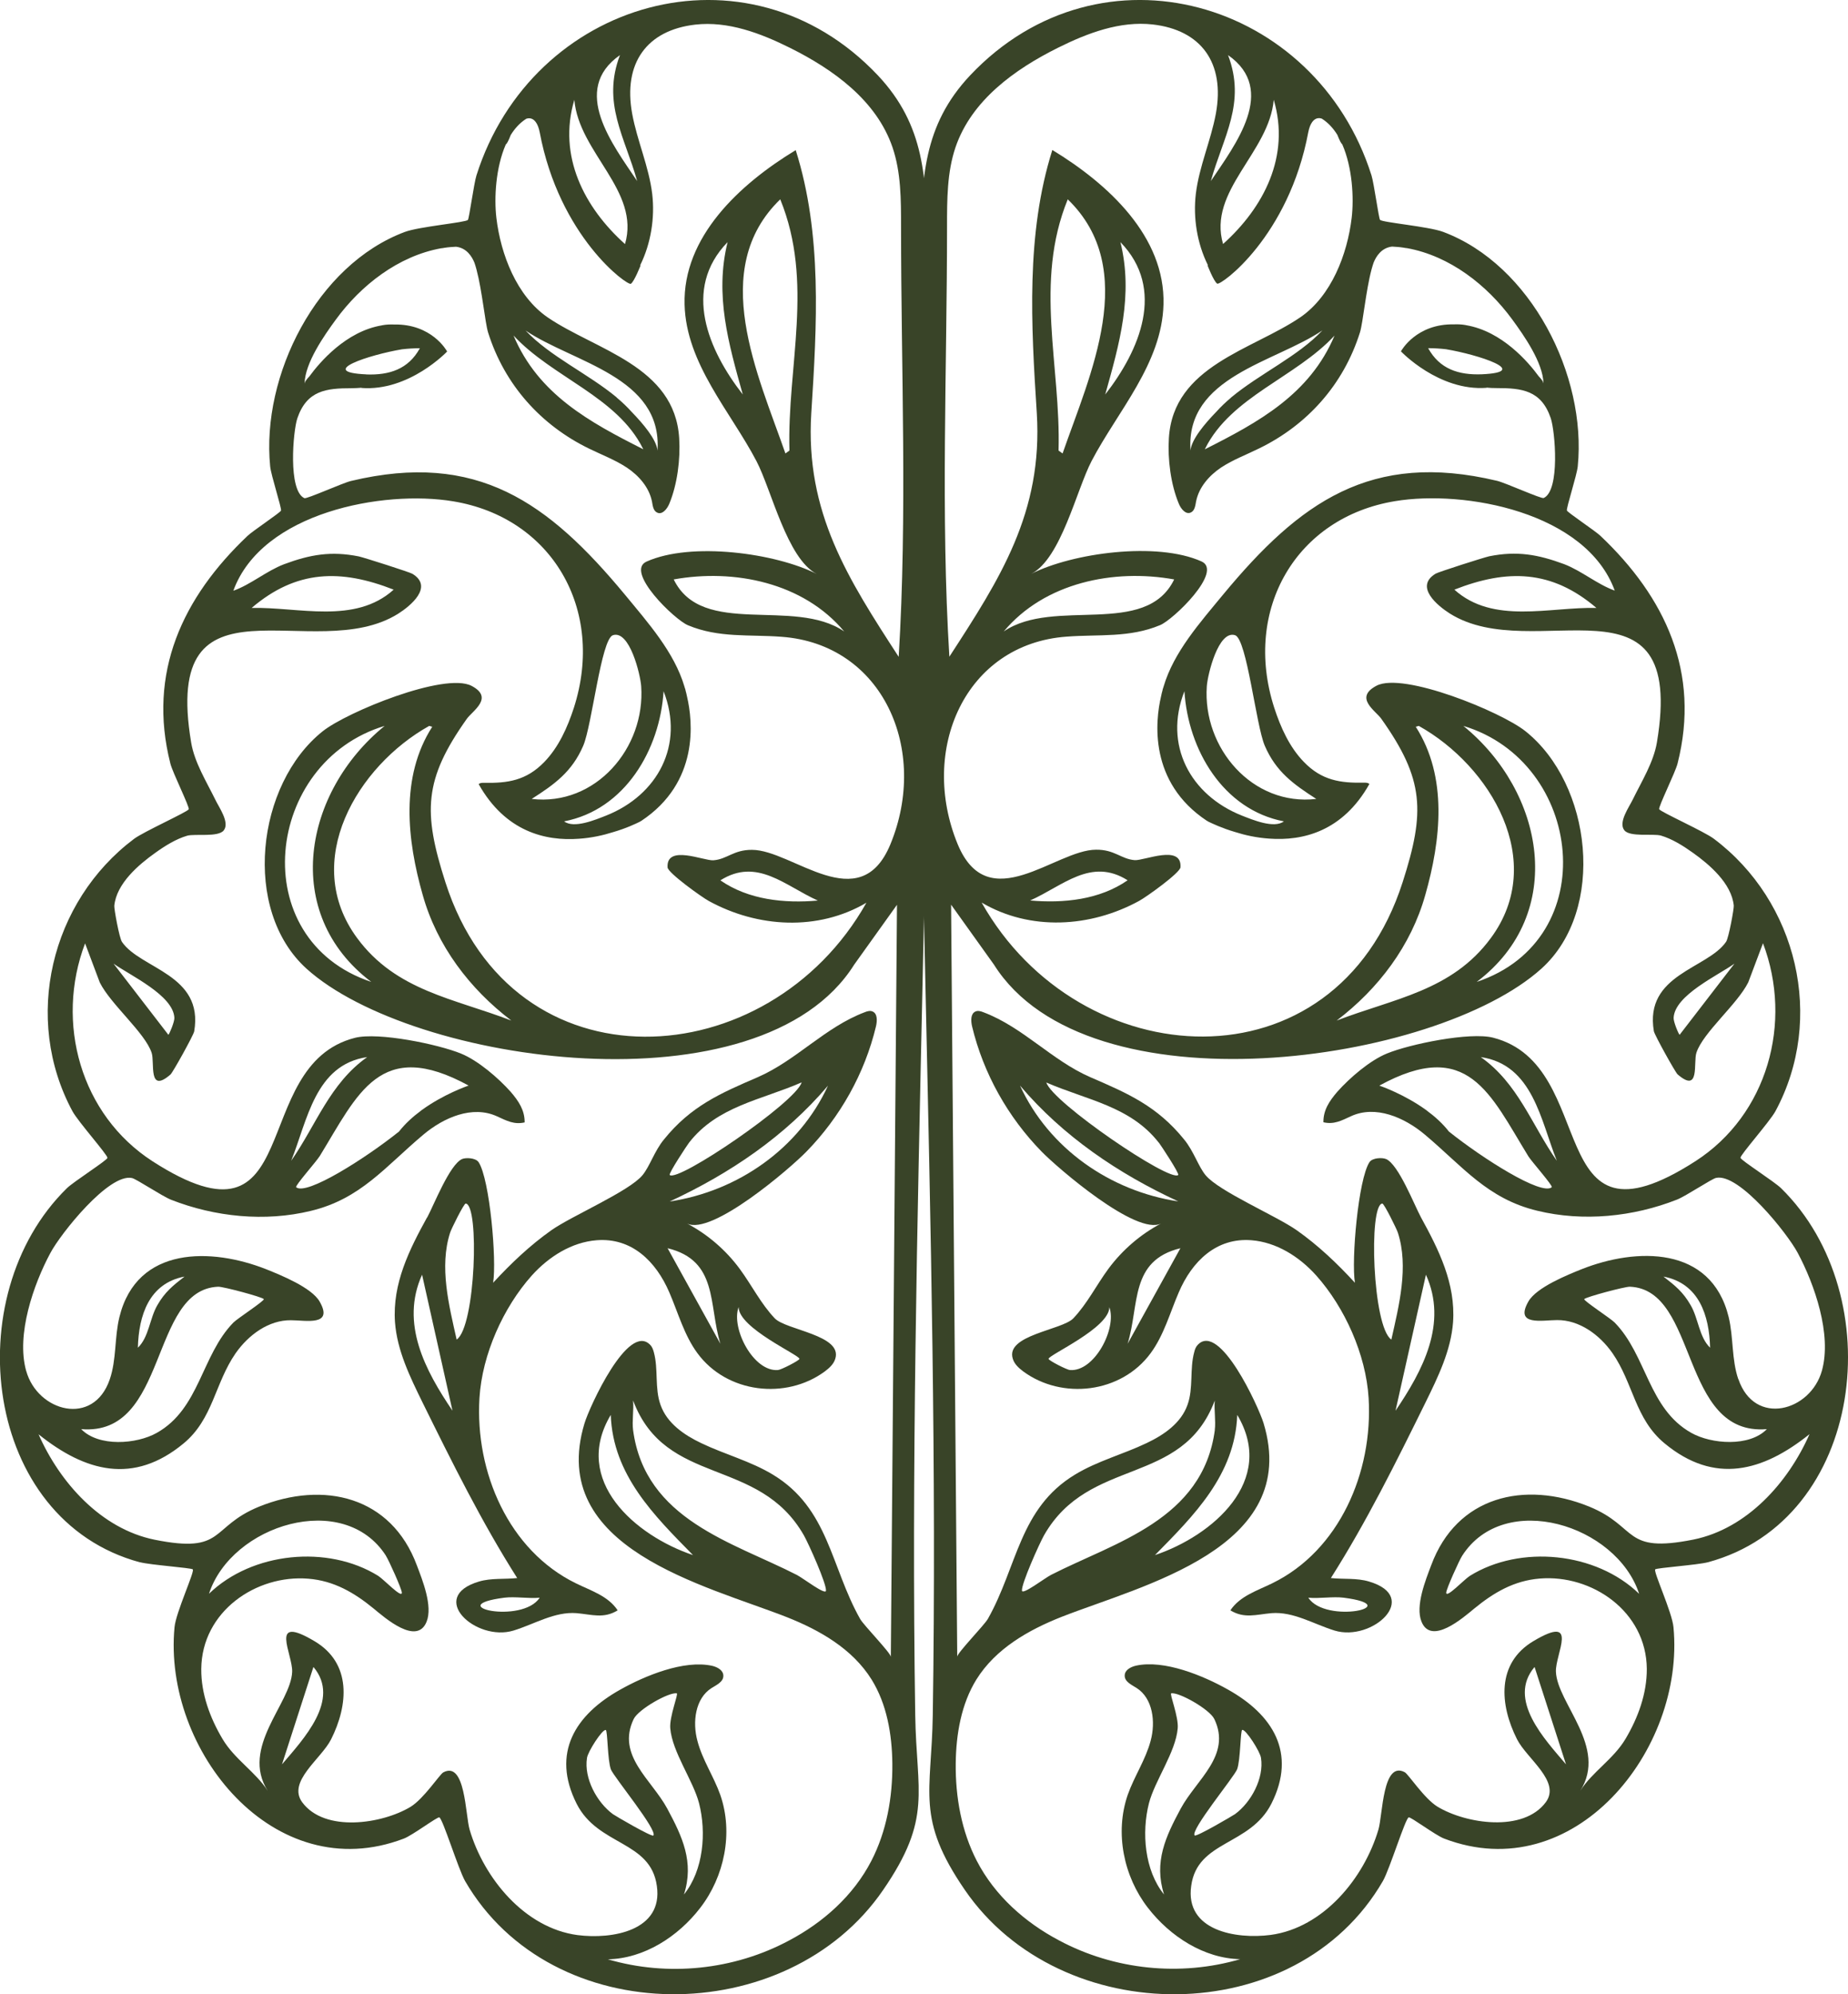
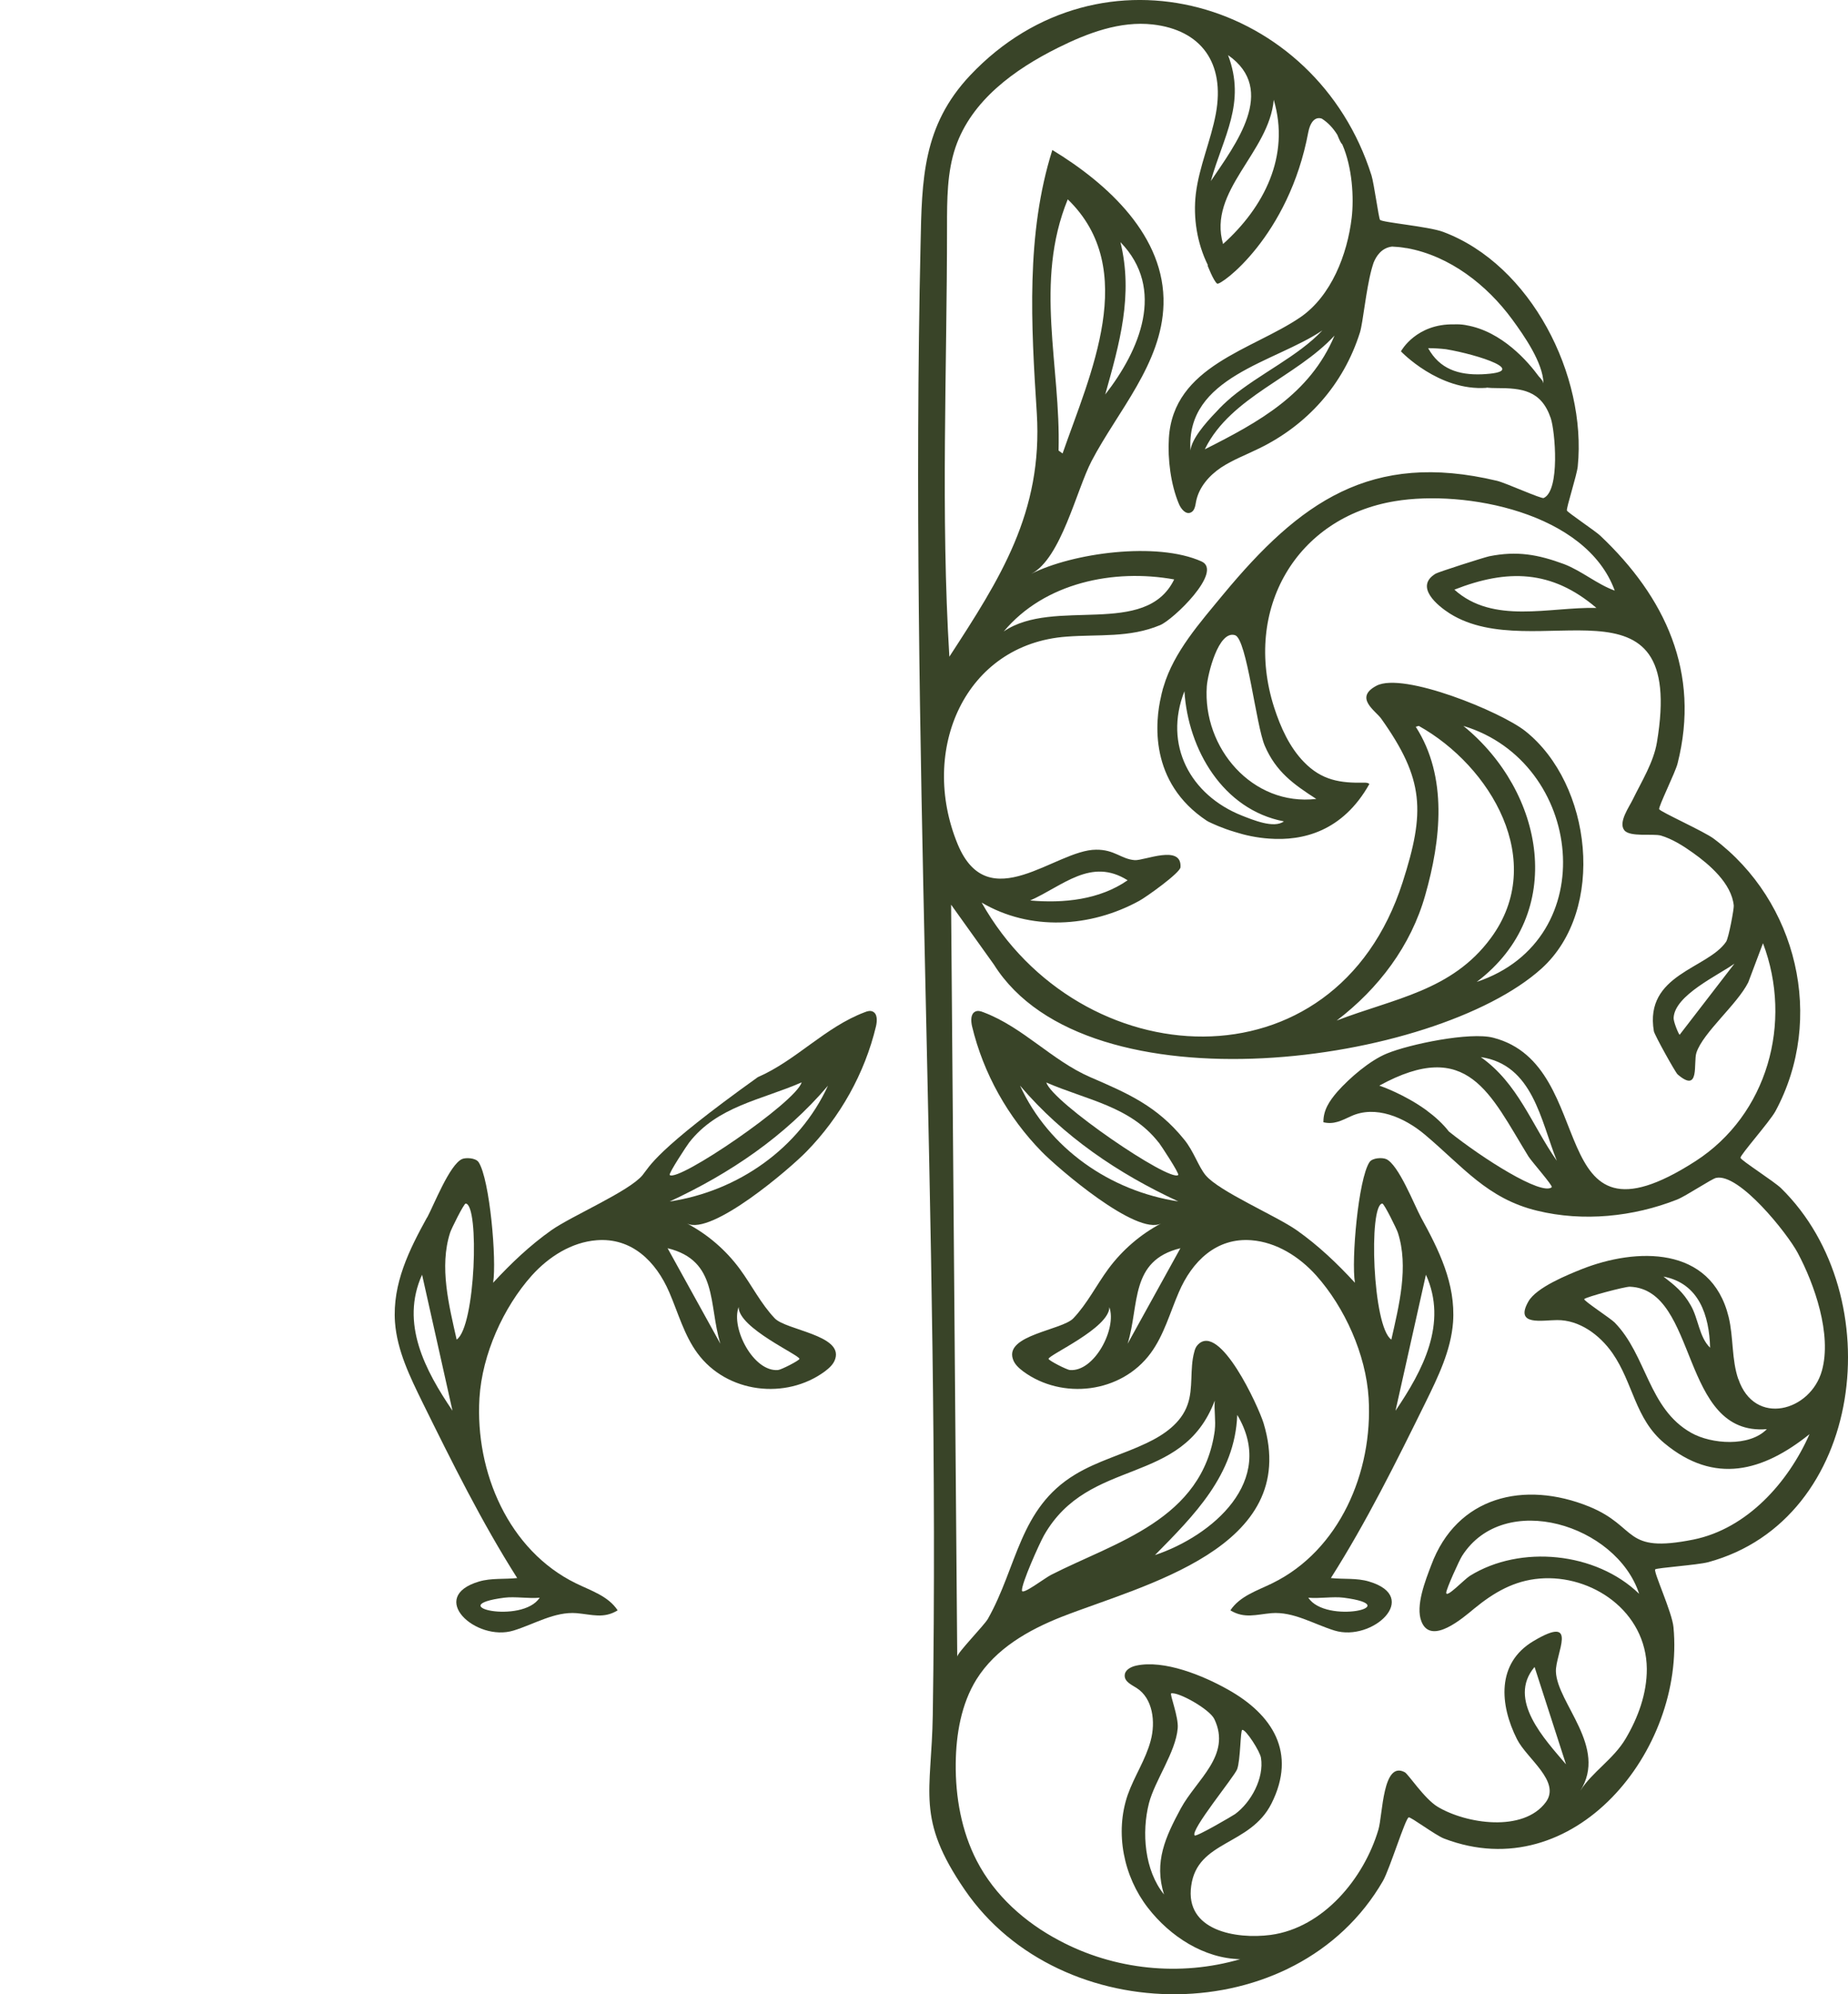
<svg xmlns="http://www.w3.org/2000/svg" width="76" height="82" viewBox="0 0 76 82" fill="none">
  <g clip-path="url(#clip0_2_170)">
    <path d="M73.249 48.858C72.973 48.585 71.591 47.707 71.577 47.606C71.577 47.476 72.765 46.139 73.013 45.696C75.073 41.883 73.914 37.062 70.483 34.488C70.085 34.187 68.297 33.388 68.235 33.273C68.192 33.181 68.903 31.755 68.991 31.392C69.94 27.65 68.482 24.553 65.816 22.03C65.617 21.838 64.468 21.072 64.44 20.992C64.406 20.9 64.852 19.534 64.886 19.176C65.259 15.443 62.968 10.885 59.346 9.533C58.749 9.311 56.837 9.146 56.754 9.039C56.7 8.968 56.507 7.545 56.404 7.214C54.128 0.006 45.274 -2.591 39.899 3.097C37.946 5.17 37.912 7.359 37.858 10.077C37.403 30.182 38.668 50.39 38.361 70.509C38.313 73.721 37.648 74.75 39.68 77.711C43.619 83.461 53.303 83.52 56.876 77.338C57.158 76.839 57.797 74.762 57.934 74.727C58.016 74.697 59.034 75.463 59.392 75.599C64.724 77.637 69.303 71.967 68.823 66.909C68.769 66.294 67.979 64.599 68.073 64.528C68.161 64.463 69.798 64.351 70.244 64.235C76.685 62.496 77.771 53.291 73.249 48.858ZM50.299 10.033C49.66 7.844 52.195 6.277 52.383 4.103C53.07 6.413 51.976 8.53 50.299 10.033ZM49.796 7.445C50.305 5.62 51.254 4.242 50.504 2.266C52.553 3.697 50.794 5.957 49.796 7.445ZM71.489 56.711C71.208 55.894 71.296 54.995 71.091 54.149C70.369 51.203 67.282 51.304 65.057 52.182C64.466 52.419 63.187 52.933 62.857 53.513C62.271 54.536 63.434 54.279 64.039 54.279C64.946 54.273 65.779 54.874 66.313 55.637C67.171 56.873 67.24 58.34 68.451 59.343C70.511 61.053 72.498 60.508 74.417 58.97C73.544 60.952 71.853 62.854 69.647 63.303C66.72 63.889 67.393 62.78 65.352 61.946C62.686 60.866 59.909 61.523 58.858 64.362C58.63 64.963 58.198 66.037 58.46 66.678C58.858 67.672 60.185 66.507 60.626 66.143C61.436 65.478 62.268 64.993 63.32 64.907C65.463 64.729 67.706 66.252 67.726 68.619C67.731 69.642 67.362 70.636 66.853 71.494C66.359 72.331 65.477 72.86 64.991 73.632C66.126 71.837 64.042 70.041 63.988 68.74C63.954 68.01 64.977 66.338 63.061 67.48C61.535 68.388 61.674 70.098 62.388 71.514C62.794 72.316 64.195 73.245 63.576 74.097C62.649 75.357 60.284 74.99 59.122 74.289C58.579 73.961 57.925 72.958 57.775 72.872C56.859 72.378 56.868 74.617 56.689 75.227C56.097 77.229 54.426 79.267 52.255 79.56C50.819 79.746 48.727 79.382 48.989 77.543C49.242 75.667 51.408 75.904 52.289 74.159C53.34 72.071 52.337 70.497 50.495 69.468C49.492 68.903 47.877 68.231 46.715 68.489C46.502 68.539 46.254 68.666 46.254 68.897C46.249 69.148 46.536 69.275 46.743 69.406C47.411 69.829 47.533 70.802 47.32 71.58C47.113 72.36 46.647 73.038 46.379 73.798C45.837 75.366 46.215 77.161 47.204 78.439C48.119 79.625 49.52 80.527 51.004 80.557C48.542 81.278 45.822 81 43.554 79.785C42.158 79.048 40.913 77.948 40.172 76.516C39.541 75.295 39.29 73.893 39.305 72.502C39.319 71.302 39.532 70.062 40.157 69.054C40.948 67.788 42.295 67.022 43.648 66.486C46.982 65.176 53.525 63.667 51.965 58.518C51.757 57.837 50.163 54.356 49.264 55.291C49.182 55.371 49.139 55.483 49.114 55.593C48.92 56.294 49.085 57.074 48.838 57.761C48.571 58.518 47.869 58.997 47.161 59.334C46.192 59.798 45.134 60.071 44.214 60.63C41.917 62.017 41.843 64.413 40.626 66.566C40.476 66.829 39.367 67.962 39.367 68.119L39.114 37.198L40.874 39.659C44.722 45.781 59.039 43.758 63.397 39.824C66.063 37.414 65.466 32.234 62.729 30.061C61.731 29.268 57.718 27.62 56.612 28.194C55.671 28.688 56.572 29.223 56.805 29.552C58.579 32.048 58.613 33.385 57.684 36.275C54.907 44.929 44.398 44.264 40.371 37.112C42.363 38.286 44.844 38.141 46.851 37.041C47.133 36.89 48.534 35.89 48.548 35.66C48.611 34.701 47.056 35.396 46.664 35.367C46.101 35.322 45.839 34.929 45.075 34.938C43.412 34.938 40.649 37.763 39.384 34.71C37.79 30.841 39.68 26.479 43.867 26.177C45.186 26.076 46.445 26.233 47.71 25.704C48.252 25.482 50.313 23.494 49.415 23.086C47.573 22.258 44.103 22.737 42.411 23.595C43.634 22.974 44.273 20.14 44.893 18.954C45.959 16.916 47.786 14.949 47.849 12.518C47.926 9.734 45.586 7.569 43.278 6.167C42.187 9.622 42.406 13.355 42.639 16.99C42.892 21.075 41.121 23.805 39.043 27.002C38.685 21.151 38.947 15.165 38.947 9.308C38.947 8.208 38.947 7.084 39.296 6.055C39.956 4.123 41.729 2.851 43.509 1.964C44.731 1.355 46.067 0.855 47.406 1.006C49.398 1.233 50.387 2.585 50.003 4.673C49.796 5.788 49.316 6.841 49.179 7.971C49.063 8.953 49.23 10.006 49.674 10.9L49.66 10.911C49.66 10.911 49.91 11.562 50.057 11.663C50.194 11.757 53.005 9.734 53.807 5.419V5.425C53.807 5.425 53.915 4.738 54.355 4.875C54.614 5.037 54.827 5.268 54.998 5.543C55.094 5.788 55.16 5.904 55.202 5.936C55.617 6.886 55.685 8.134 55.589 8.953C55.41 10.462 54.75 12.171 53.48 13.044C51.507 14.39 48.25 15.041 48.071 18.016C48.017 18.883 48.147 19.912 48.477 20.705C48.565 20.927 48.773 21.178 48.98 21.069C49.131 20.998 49.159 20.791 49.188 20.625C49.304 20.03 49.731 19.551 50.219 19.223C50.708 18.901 51.266 18.694 51.786 18.436C53.753 17.478 55.251 15.824 55.93 13.665C56.055 13.257 56.171 11.961 56.404 11.083C56.43 10.985 56.459 10.894 56.487 10.808C56.589 10.548 56.808 10.19 57.249 10.139C57.402 10.148 57.556 10.157 57.709 10.181C57.772 10.193 57.823 10.202 57.868 10.204C59.622 10.524 61.151 11.716 62.192 13.136C62.672 13.792 63.454 14.905 63.476 15.756C63.476 15.756 63.474 15.751 63.471 15.751C63.462 15.685 63.391 15.588 63.28 15.472C62.857 14.893 61.774 13.621 60.296 13.372C60.287 13.372 60.282 13.366 60.273 13.366C60.114 13.337 59.955 13.331 59.798 13.337C58.249 13.307 57.635 14.411 57.618 14.44C57.618 14.44 57.615 14.44 57.612 14.443C57.644 14.461 57.672 14.479 57.701 14.496L57.61 14.443C57.61 14.443 59.17 16.094 61.14 15.946L61.126 15.937C61.262 15.949 61.399 15.96 61.549 15.957C62.581 15.957 63.385 16.043 63.775 17.194C63.954 17.717 64.167 20.169 63.485 20.477C63.388 20.521 61.924 19.856 61.566 19.77C56.376 18.534 53.448 20.649 50.302 24.447C49.347 25.606 48.275 26.807 47.855 28.224V28.23C47.855 28.23 47.84 28.265 47.815 28.351C47.815 28.366 47.809 28.372 47.809 28.386C47.789 28.451 47.767 28.543 47.747 28.644C47.514 29.637 47.232 32.163 49.637 33.752C49.651 33.758 49.671 33.767 49.699 33.787C49.85 33.858 50.248 34.051 50.791 34.21C51.197 34.34 51.678 34.447 52.201 34.482C53.576 34.583 55.219 34.19 56.316 32.237C56.262 32.181 56.171 32.181 56.097 32.181C55.123 32.202 54.358 32.09 53.622 31.329C53.031 30.72 52.667 29.913 52.4 29.09C51.106 25.05 53.315 21.273 57.368 20.607C60.233 20.128 65.23 21.057 66.407 24.284C65.694 24.032 65.054 23.476 64.323 23.195C63.243 22.796 62.385 22.645 61.245 22.873C61.038 22.917 59.136 23.524 59.039 23.589C58.158 24.124 59.127 24.911 59.625 25.227C63.096 27.41 69.371 23.195 68.141 30.528C68.004 31.344 67.51 32.137 67.152 32.867C67.007 33.175 66.54 33.811 66.802 34.139C67.029 34.426 67.97 34.27 68.3 34.355C68.766 34.491 69.221 34.778 69.619 35.062C70.293 35.541 71.213 36.322 71.302 37.236C71.316 37.352 71.094 38.567 70.986 38.724C70.224 39.839 67.618 40.055 68.016 42.401C68.044 42.557 68.897 44.09 68.991 44.175C69.926 44.983 69.63 43.69 69.767 43.282C70.042 42.451 71.444 41.3 71.898 40.392L72.504 38.783C73.74 42.046 72.689 45.835 69.727 47.745C63.363 51.836 65.864 43.806 61.404 42.667C60.449 42.424 57.982 42.93 57.038 43.318C56.336 43.604 55.506 44.32 55.003 44.885C54.668 45.273 54.418 45.651 54.426 46.145C54.858 46.246 55.162 46.08 55.566 45.894C56.569 45.435 57.746 45.938 58.596 46.651C60.162 47.967 61.166 49.289 63.221 49.783C65.105 50.242 67.166 50.035 68.968 49.325C69.346 49.174 70.398 48.467 70.577 48.432C71.526 48.23 73.504 50.712 73.931 51.514C74.624 52.809 75.341 54.868 74.928 56.356C74.462 58.036 72.157 58.666 71.492 56.705L71.489 56.711ZM72.663 58.763C71.95 59.5 70.381 59.384 69.551 58.914C67.785 57.92 67.723 55.726 66.404 54.38C66.245 54.214 65.111 53.478 65.153 53.416C65.216 53.33 66.825 52.901 67.029 52.907C69.869 53.022 69.07 59.065 72.666 58.763H72.663ZM68.411 52.49C69.875 52.768 70.295 54.093 70.329 55.415C69.875 54.977 69.849 54.214 69.531 53.67C69.221 53.126 68.891 52.862 68.411 52.49ZM67.407 65.531C65.634 63.815 62.527 63.508 60.452 64.794C60.211 64.945 59.477 65.732 59.477 65.489C59.477 65.338 60.014 64.152 60.131 63.972C61.862 61.263 66.481 62.691 67.41 65.531H67.407ZM64.403 72.547C63.536 71.523 61.97 69.885 63.11 68.542L64.403 72.547ZM47.872 77.897C47.067 76.904 46.945 75.345 47.252 74.141C47.494 73.212 48.352 72.044 48.434 71.065C48.477 70.592 48.09 69.642 48.167 69.627C48.468 69.562 49.748 70.278 49.941 70.686C50.654 72.18 49.205 73.168 48.559 74.363C47.94 75.513 47.445 76.558 47.872 77.897ZM50.876 72.754C51.021 72.36 51.007 71.145 51.089 71.13C51.234 71.1 51.825 72.023 51.859 72.281C51.99 73.118 51.453 74.106 50.794 74.591C50.717 74.647 49.193 75.543 49.131 75.469C48.938 75.262 50.754 73.064 50.876 72.751V72.754ZM49.961 58.799C49.466 62.496 45.851 63.413 43.224 64.756C42.949 64.898 42.042 65.599 42.028 65.401C42.008 65.108 42.741 63.478 42.934 63.132C44.791 59.87 48.611 61.15 49.958 57.589C49.924 57.977 50.006 58.426 49.958 58.799H49.961ZM50.882 58.178C52.505 60.887 49.858 63.15 47.499 63.942C49.1 62.313 50.791 60.645 50.882 58.178ZM58.224 29.883L58.349 29.848C61.296 31.492 63.647 35.411 61.31 38.573C59.71 40.747 57.325 41.055 54.972 41.963C56.692 40.653 58.03 38.887 58.616 36.798C59.255 34.553 59.551 31.948 58.224 29.883ZM60.182 29.848C65.111 31.329 65.955 38.629 60.731 40.374C64.463 37.55 63.508 32.551 60.182 29.848ZM42.366 37.026C43.713 36.426 44.867 35.245 46.374 36.195C45.22 36.997 43.742 37.147 42.366 37.026ZM41.28 25.964C42.957 23.956 45.802 23.376 48.289 23.825C47.116 26.236 43.346 24.547 41.28 25.964ZM43.912 8.196C46.883 11.071 44.827 15.399 43.699 18.646L43.534 18.525C43.631 15.041 42.517 11.615 43.912 8.196ZM46.078 9.956C47.954 11.887 46.868 14.405 45.453 16.221C46.038 14.133 46.615 12.136 46.078 9.956ZM50.626 16.351C50.404 16.537 50.2 16.733 50.012 16.942C49.551 17.416 49 18.069 48.96 18.522C48.753 15.481 52.431 14.91 54.384 13.585C53.386 14.65 51.817 15.36 50.64 16.336C50.64 16.336 50.629 16.345 50.626 16.345V16.351ZM49.566 18.439C50.632 16.306 53.292 15.517 54.884 13.798C53.866 16.215 51.76 17.36 49.549 18.475L49.566 18.442V18.439ZM58.732 14.316C58.977 14.316 59.224 14.331 59.471 14.36C60.793 14.582 63.007 15.298 60.938 15.39C59.986 15.425 59.207 15.177 58.732 14.313V14.316ZM58.883 15.206H58.88L58.815 15.168C58.838 15.18 58.86 15.194 58.883 15.206ZM49.631 28.215C49.665 27.736 50.106 25.899 50.794 26.118C51.282 26.283 51.652 29.824 52.016 30.667C52.476 31.732 53.193 32.246 54.133 32.85C51.507 33.157 49.452 30.753 49.631 28.215ZM52.8 33.773C52.394 34.08 51.516 33.708 51.075 33.536C48.952 32.693 47.843 30.631 48.71 28.422C48.861 30.824 50.299 33.293 52.8 33.773ZM65.654 24.997C63.721 24.952 61.407 25.683 59.812 24.245C61.984 23.393 63.812 23.423 65.654 24.997ZM71.33 39.623L69.076 42.548C69.033 42.528 68.814 41.998 68.829 41.847C68.877 40.919 70.651 40.108 71.33 39.623ZM60.898 43.465C63.041 43.779 63.36 46.068 64.025 47.728C62.993 46.255 62.436 44.551 60.898 43.465ZM63.818 48.816C63.394 49.174 60.967 47.63 59.588 46.527C59.329 46.195 59.008 45.906 58.676 45.663C58.676 45.663 58.67 45.657 58.67 45.654L58.65 45.642C57.76 44.998 56.8 44.663 56.731 44.64H56.723C60.373 42.64 61.279 44.98 62.86 47.553C62.99 47.76 63.877 48.763 63.815 48.813L63.818 48.816Z" fill="#394428" />
    <path d="M56.999 47.657C56.854 47.592 56.441 47.6 56.319 47.787C55.859 48.494 55.569 51.812 55.722 52.744C54.995 51.951 54.21 51.206 53.329 50.585C52.471 49.984 50.14 48.991 49.583 48.325C49.282 47.961 49.094 47.337 48.702 46.858C47.587 45.477 46.379 44.956 44.839 44.291C43.258 43.604 42.076 42.238 40.447 41.623C40.337 41.578 40.214 41.543 40.112 41.593C39.913 41.685 39.927 41.972 39.975 42.194C40.442 44.146 41.459 45.941 42.835 47.349C43.489 48.02 46.746 50.833 47.755 50.304C46.911 50.748 46.16 51.392 45.584 52.17C45.089 52.842 44.711 53.608 44.14 54.208C43.673 54.693 41.334 54.894 41.653 55.873C41.721 56.095 41.9 56.252 42.079 56.388C43.679 57.568 46.112 57.29 47.323 55.637C47.866 54.9 48.113 53.983 48.477 53.14C49.026 51.854 50.032 50.881 51.467 50.996C52.49 51.076 53.434 51.667 54.133 52.448C55.302 53.759 56.174 55.687 56.285 57.483C56.47 60.544 55.074 63.756 52.326 65.099C51.7 65.407 50.993 65.623 50.6 66.214C51.177 66.563 51.652 66.386 52.292 66.329C53.193 66.258 54.023 66.779 54.884 67.045C56.439 67.519 58.451 65.664 56.299 65.028C55.796 64.877 55.253 64.942 54.733 64.886C56.197 62.582 57.414 60.124 58.624 57.669C59.139 56.619 59.67 55.536 59.758 54.365C59.869 52.777 59.167 51.383 58.44 50.058C58.164 49.55 57.519 47.884 57.004 47.657H56.999ZM44.003 56.332C43.872 56.326 43.122 55.938 43.122 55.873C43.128 55.708 45.618 54.608 45.623 53.75C45.939 54.628 45.004 56.418 44 56.332H44.003ZM47.658 46.982C47.727 47.068 48.517 48.263 48.454 48.313C48.11 48.621 43.273 45.323 43.031 44.51C44.688 45.231 46.487 45.483 47.656 46.985L47.658 46.982ZM41.948 44.637C43.722 46.725 45.99 48.257 48.457 49.399C45.66 48.976 43.136 47.225 41.948 44.637ZM46.374 55.252C46.868 53.643 46.456 51.833 48.545 51.324L46.374 55.252ZM55.262 65.694C57.86 66.031 54.534 66.803 53.804 65.694C54.264 65.738 54.813 65.637 55.262 65.694ZM56.848 49.487C56.925 49.487 57.445 50.546 57.487 50.682C57.942 52.084 57.536 53.673 57.22 55.081C56.444 54.557 56.279 49.532 56.848 49.487ZM57.391 58.006L58.642 52.413C59.548 54.415 58.511 56.353 57.391 58.006Z" fill="#394428" />
-     <path d="M5.756 64.235C6.202 64.351 7.839 64.463 7.927 64.528C8.024 64.599 7.234 66.294 7.177 66.909C6.697 71.967 11.273 77.637 16.608 75.599C16.966 75.463 17.984 74.697 18.066 74.727C18.203 74.762 18.842 76.836 19.123 77.338C22.696 83.517 32.383 83.461 36.32 77.711C38.355 74.75 37.687 73.721 37.639 70.509C37.329 50.39 38.594 30.185 38.142 10.077C38.088 7.359 38.054 5.17 36.101 3.097C30.726 -2.591 21.872 0.006 19.593 7.217C19.49 7.545 19.297 8.968 19.243 9.042C19.16 9.149 17.25 9.314 16.651 9.536C13.029 10.888 10.738 15.443 11.111 19.179C11.145 19.537 11.591 20.903 11.557 20.995C11.529 21.075 10.383 21.838 10.181 22.033C7.515 24.559 6.057 27.656 7.006 31.394C7.094 31.758 7.805 33.184 7.762 33.276C7.7 33.391 5.915 34.193 5.514 34.491C2.083 37.068 0.924 41.886 2.984 45.699C3.232 46.142 4.42 47.479 4.42 47.609C4.406 47.71 3.024 48.588 2.748 48.86C-1.774 53.294 -0.688 62.499 5.753 64.238L5.756 64.235ZM23.62 4.105C23.805 6.279 26.343 7.847 25.704 10.036C24.027 8.533 22.932 6.416 23.62 4.105ZM25.496 2.266C24.746 4.239 25.695 5.62 26.204 7.445C25.206 5.957 23.447 3.697 25.496 2.266ZM1.074 56.361C0.662 54.874 1.376 52.815 2.072 51.52C2.498 50.718 4.477 48.236 5.426 48.438C5.605 48.473 6.657 49.18 7.035 49.331C8.837 50.038 10.898 50.248 12.782 49.789C14.837 49.295 15.841 47.973 17.407 46.657C18.259 45.941 19.433 45.441 20.437 45.9C20.843 46.086 21.144 46.249 21.576 46.151C21.582 45.657 21.335 45.279 21 44.891C20.496 44.326 19.666 43.61 18.964 43.323C18.023 42.936 15.556 42.43 14.598 42.673C10.139 43.809 12.64 51.842 6.276 47.751C3.314 45.84 2.262 42.051 3.499 38.789L4.104 40.398C4.559 41.306 5.96 42.457 6.236 43.288C6.372 43.696 6.077 44.992 7.012 44.181C7.109 44.095 7.961 42.563 7.987 42.406C8.385 40.061 5.781 39.845 5.017 38.73C4.906 38.573 4.687 37.357 4.701 37.242C4.789 36.325 5.71 35.547 6.384 35.068C6.782 34.781 7.237 34.497 7.703 34.361C8.032 34.275 8.973 34.432 9.201 34.145C9.462 33.817 8.993 33.181 8.851 32.873C8.493 32.143 7.998 31.35 7.862 30.534C6.631 23.201 12.907 27.416 16.378 25.233C16.872 24.92 17.842 24.133 16.963 23.595C16.867 23.53 14.962 22.923 14.758 22.879C13.618 22.651 12.757 22.799 11.679 23.201C10.952 23.479 10.312 24.038 9.596 24.29C10.77 21.063 15.767 20.134 18.635 20.613C22.691 21.279 24.896 25.056 23.603 29.096C23.336 29.919 22.972 30.726 22.381 31.335C21.645 32.093 20.883 32.208 19.905 32.187C19.828 32.187 19.74 32.187 19.686 32.243C20.786 34.196 22.429 34.589 23.802 34.488C24.325 34.453 24.805 34.346 25.212 34.216C25.755 34.059 26.153 33.867 26.303 33.793C26.332 33.773 26.352 33.764 26.366 33.758C28.771 32.169 28.489 29.646 28.256 28.65C28.236 28.549 28.213 28.457 28.194 28.392C28.194 28.377 28.188 28.372 28.188 28.357C28.16 28.271 28.148 28.235 28.148 28.235V28.23C27.727 26.813 26.656 25.612 25.701 24.452C22.551 20.654 19.624 18.537 14.436 19.776C14.078 19.862 12.614 20.527 12.518 20.483C11.838 20.175 12.052 17.723 12.228 17.2C12.62 16.049 13.425 15.963 14.453 15.963C14.601 15.963 14.738 15.952 14.877 15.943L14.863 15.952C16.83 16.102 18.393 14.449 18.393 14.449L18.302 14.502C18.333 14.485 18.362 14.467 18.39 14.449C18.39 14.449 18.387 14.449 18.384 14.446C18.367 14.414 17.756 13.313 16.204 13.343C16.045 13.337 15.889 13.343 15.73 13.372C15.721 13.372 15.715 13.378 15.707 13.378C14.226 13.624 13.146 14.899 12.722 15.478C12.611 15.594 12.54 15.691 12.532 15.756C12.532 15.756 12.529 15.762 12.526 15.762C12.549 14.91 13.331 13.798 13.811 13.142C14.848 11.722 16.381 10.53 18.134 10.21C18.177 10.207 18.231 10.199 18.294 10.187C18.444 10.163 18.598 10.154 18.754 10.145C19.195 10.196 19.413 10.553 19.516 10.814C19.544 10.9 19.573 10.991 19.598 11.089C19.831 11.967 19.948 13.263 20.073 13.671C20.752 15.83 22.253 17.484 24.217 18.442C24.74 18.699 25.297 18.907 25.783 19.229C26.272 19.557 26.698 20.036 26.815 20.631C26.843 20.797 26.869 21.004 27.023 21.075C27.23 21.181 27.435 20.933 27.526 20.711C27.855 19.918 27.986 18.886 27.932 18.022C27.753 15.046 24.496 14.396 22.523 13.05C21.252 12.177 20.593 10.468 20.414 8.959C20.317 8.14 20.386 6.892 20.8 5.942C20.846 5.91 20.911 5.794 21.005 5.549C21.176 5.274 21.389 5.043 21.648 4.88C22.088 4.744 22.193 5.431 22.193 5.431V5.425C22.998 9.74 25.809 11.763 25.945 11.669C26.09 11.568 26.343 10.917 26.343 10.917L26.329 10.905C26.77 10.012 26.937 8.956 26.823 7.977C26.687 6.847 26.204 5.794 25.999 4.679C25.616 2.591 26.605 1.239 28.597 1.012C29.939 0.861 31.272 1.361 32.494 1.97C34.273 2.857 36.047 4.129 36.706 6.061C37.056 7.09 37.056 8.214 37.056 9.314C37.056 15.171 37.318 21.157 36.959 27.008C34.885 23.811 33.111 21.078 33.364 16.996C33.597 13.364 33.819 9.628 32.724 6.173C30.413 7.575 28.077 9.743 28.154 12.524C28.216 14.955 30.044 16.922 31.11 18.96C31.73 20.146 32.369 22.979 33.591 23.601C31.9 22.743 28.43 22.264 26.588 23.092C25.687 23.5 27.75 25.488 28.293 25.709C29.558 26.239 30.814 26.082 32.136 26.183C36.323 26.484 38.213 30.847 36.618 34.716C35.354 37.772 32.591 34.944 30.928 34.944C30.166 34.938 29.905 35.331 29.339 35.373C28.947 35.402 27.395 34.707 27.454 35.666C27.469 35.893 28.87 36.896 29.151 37.047C31.158 38.147 33.64 38.292 35.632 37.118C31.604 44.27 21.096 44.935 18.319 36.281C17.392 33.391 17.427 32.054 19.197 29.558C19.43 29.229 20.331 28.691 19.391 28.2C18.285 27.629 14.269 29.274 13.274 30.066C10.539 32.24 9.94 37.419 12.606 39.83C16.963 43.764 31.28 45.787 35.129 39.664L36.889 37.204L36.636 68.125C36.636 67.968 35.53 66.838 35.376 66.572C34.16 64.419 34.083 62.023 31.789 60.636C30.868 60.077 29.811 59.804 28.842 59.34C28.134 59.003 27.432 58.524 27.165 57.767C26.917 57.08 27.082 56.299 26.889 55.598C26.86 55.492 26.821 55.377 26.738 55.297C25.837 54.359 24.243 57.843 24.038 58.524C22.477 63.673 29.021 65.182 32.355 66.492C33.708 67.027 35.055 67.793 35.845 69.059C36.471 70.068 36.684 71.305 36.698 72.508C36.712 73.895 36.465 75.297 35.831 76.522C35.089 77.954 33.844 79.054 32.449 79.79C30.18 81.006 27.457 81.284 24.999 80.562C26.482 80.533 27.887 79.634 28.799 78.445C29.788 77.164 30.166 75.368 29.623 73.804C29.356 73.047 28.887 72.366 28.683 71.585C28.469 70.805 28.594 69.834 29.259 69.412C29.467 69.281 29.754 69.154 29.748 68.903C29.748 68.675 29.501 68.545 29.288 68.495C28.125 68.237 26.511 68.909 25.508 69.474C23.666 70.503 22.662 72.076 23.714 74.165C24.595 75.91 26.758 75.673 27.014 77.549C27.276 79.385 25.186 79.752 23.748 79.566C21.576 79.273 19.905 77.235 19.314 75.233C19.135 74.623 19.143 72.387 18.228 72.878C18.078 72.964 17.424 73.966 16.881 74.295C15.718 74.996 13.353 75.36 12.427 74.103C11.807 73.251 13.211 72.322 13.615 71.52C14.328 70.104 14.468 68.394 12.941 67.486C11.023 66.341 12.049 68.015 12.015 68.746C11.961 70.047 9.877 71.843 11.011 73.638C10.522 72.866 9.644 72.337 9.15 71.5C8.641 70.642 8.268 69.648 8.277 68.625C8.297 66.258 10.539 64.735 12.683 64.913C13.734 64.998 14.567 65.484 15.377 66.149C15.818 66.513 17.142 67.678 17.543 66.684C17.805 66.04 17.373 64.969 17.145 64.368C16.093 61.529 13.316 60.872 10.65 61.952C8.609 62.789 9.283 63.898 6.355 63.309C4.15 62.86 2.458 60.955 1.586 58.976C3.505 60.514 5.489 61.059 7.552 59.349C8.763 58.346 8.831 56.882 9.69 55.643C10.227 54.877 11.057 54.276 11.963 54.285C12.569 54.285 13.729 54.542 13.146 53.519C12.816 52.939 11.537 52.425 10.946 52.188C8.72 51.309 5.633 51.209 4.911 54.155C4.704 54.998 4.795 55.9 4.514 56.716C3.846 58.678 1.543 58.047 1.077 56.367L1.074 56.361ZM8.973 52.907C9.181 52.901 10.787 53.33 10.849 53.416C10.892 53.481 9.758 54.217 9.599 54.38C8.28 55.726 8.217 57.92 6.452 58.914C5.619 59.387 4.053 59.5 3.34 58.763C6.935 59.065 6.137 53.019 8.976 52.907H8.973ZM6.469 53.67C6.154 54.214 6.125 54.98 5.67 55.415C5.705 54.093 6.125 52.768 7.589 52.49C7.109 52.862 6.779 53.126 6.469 53.67ZM15.872 63.972C15.988 64.15 16.526 65.338 16.526 65.489C16.526 65.732 15.789 64.945 15.551 64.794C13.476 63.508 10.369 63.815 8.595 65.531C9.522 62.691 14.141 61.26 15.875 63.972H15.872ZM12.89 68.542C14.03 69.888 12.464 71.523 11.597 72.547L12.89 68.542ZM27.44 74.363C26.795 73.168 25.343 72.18 26.059 70.686C26.252 70.278 27.528 69.562 27.833 69.627C27.909 69.642 27.523 70.592 27.565 71.065C27.648 72.044 28.506 73.209 28.748 74.141C29.058 75.342 28.933 76.901 28.128 77.897C28.555 76.561 28.06 75.516 27.44 74.363ZM26.869 75.472C26.806 75.543 25.28 74.65 25.206 74.594C24.547 74.109 24.01 73.121 24.14 72.284C24.174 72.026 24.766 71.103 24.911 71.133C24.993 71.148 24.979 72.363 25.124 72.757C25.249 73.07 27.062 75.268 26.869 75.475V75.472ZM26.039 57.592C27.386 61.153 31.206 59.872 33.063 63.135C33.256 63.478 33.989 65.108 33.969 65.404C33.955 65.605 33.048 64.904 32.773 64.759C30.146 63.413 26.531 62.499 26.036 58.802C25.988 58.429 26.07 57.979 26.036 57.592H26.039ZM28.5 63.942C26.144 63.15 23.498 60.887 25.118 58.178C25.206 60.644 26.897 62.313 28.5 63.942ZM17.384 36.798C17.97 38.887 19.308 40.652 21.028 41.963C18.677 41.055 16.292 40.747 14.689 38.573C12.353 35.411 14.704 31.492 17.651 29.848L17.776 29.883C16.449 31.951 16.744 34.553 17.384 36.798ZM15.269 40.374C10.045 38.629 10.892 31.326 15.818 29.848C12.492 32.551 11.537 37.55 15.269 40.374ZM29.626 36.198C31.133 35.245 32.287 36.426 33.634 37.029C32.258 37.15 30.78 36.999 29.626 36.198ZM27.707 23.825C30.195 23.376 33.04 23.956 34.717 25.964C32.648 24.547 28.881 26.236 27.707 23.825ZM32.466 18.525L32.301 18.646C31.172 15.399 29.117 11.071 32.088 8.196C33.483 11.615 32.369 15.041 32.466 18.525ZM30.547 16.221C29.132 14.405 28.046 11.887 29.922 9.956C29.384 12.139 29.964 14.133 30.547 16.221ZM25.36 16.339C24.183 15.363 22.617 14.656 21.616 13.591C23.569 14.913 27.244 15.487 27.04 18.528C27 18.072 26.448 17.422 25.988 16.948C25.8 16.738 25.596 16.543 25.374 16.357L25.36 16.345V16.339ZM26.454 18.472C24.243 17.357 22.136 16.212 21.119 13.795C22.711 15.517 25.374 16.306 26.437 18.436L26.454 18.469V18.472ZM15.062 15.393C12.992 15.301 15.207 14.585 16.528 14.363C16.776 14.334 17.023 14.319 17.267 14.319C16.793 15.183 16.011 15.431 15.062 15.396V15.393ZM17.185 15.168L17.12 15.206H17.117C17.14 15.194 17.162 15.18 17.185 15.168ZM21.866 32.85C22.807 32.249 23.523 31.735 23.984 30.667C24.348 29.824 24.72 26.283 25.206 26.118C25.894 25.896 26.335 27.733 26.369 28.215C26.548 30.753 24.493 33.157 21.866 32.85ZM27.29 28.422C28.157 30.631 27.048 32.693 24.925 33.536C24.484 33.708 23.606 34.08 23.2 33.773C25.701 33.293 27.139 30.826 27.29 28.422ZM16.19 24.245C14.595 25.683 12.279 24.952 10.349 24.997C12.191 23.423 14.018 23.393 16.19 24.245ZM7.171 41.847C7.185 41.998 6.964 42.528 6.924 42.548L4.67 39.623C5.349 40.108 7.123 40.919 7.171 41.847ZM11.975 47.728C12.643 46.068 12.958 43.779 15.101 43.465C13.561 44.554 13.004 46.255 11.975 47.728ZM13.137 47.556C14.718 44.98 15.624 42.643 19.274 44.637H19.266C19.197 44.663 18.239 44.995 17.347 45.642L17.327 45.654C17.327 45.654 17.321 45.66 17.321 45.663C16.989 45.908 16.668 46.195 16.409 46.527C15.03 47.63 12.6 49.174 12.18 48.816C12.117 48.766 13.004 47.766 13.134 47.556H13.137Z" fill="#394428" />
-     <path d="M17.563 50.058C16.835 51.38 16.133 52.777 16.244 54.365C16.332 55.539 16.864 56.619 17.378 57.669C18.589 60.121 19.806 62.582 21.27 64.886C20.747 64.942 20.204 64.88 19.703 65.028C17.552 65.664 19.567 67.519 21.119 67.045C21.977 66.782 22.81 66.258 23.711 66.329C24.351 66.386 24.826 66.566 25.402 66.214C25.01 65.62 24.302 65.407 23.677 65.099C20.929 63.753 19.533 60.544 19.718 57.483C19.829 55.687 20.701 53.756 21.869 52.448C22.572 51.667 23.512 51.076 24.536 50.996C25.971 50.881 26.974 51.854 27.526 53.14C27.89 53.983 28.137 54.9 28.68 55.637C29.891 57.29 32.324 57.568 33.924 56.388C34.103 56.252 34.282 56.095 34.35 55.873C34.666 54.894 32.329 54.693 31.863 54.208C31.292 53.608 30.914 52.842 30.419 52.17C29.842 51.389 29.092 50.748 28.248 50.304C29.257 50.833 32.517 48.023 33.168 47.349C34.544 45.941 35.561 44.146 36.027 42.194C36.076 41.972 36.09 41.685 35.891 41.593C35.789 41.543 35.663 41.578 35.556 41.623C33.927 42.238 32.744 43.604 31.164 44.291C29.623 44.956 28.415 45.477 27.301 46.858C26.909 47.337 26.724 47.958 26.42 48.325C25.863 48.991 23.532 49.984 22.674 50.585C21.796 51.206 21.011 51.951 20.28 52.744C20.431 51.815 20.144 48.497 19.684 47.787C19.558 47.6 19.146 47.594 19.004 47.657C18.49 47.884 17.842 49.553 17.569 50.058H17.563ZM30.377 53.75C30.382 54.608 32.872 55.711 32.878 55.873C32.878 55.938 32.128 56.323 31.997 56.332C30.994 56.418 30.058 54.628 30.374 53.75H30.377ZM32.966 44.51C32.724 45.326 27.887 48.621 27.543 48.313C27.48 48.263 28.27 47.068 28.339 46.982C29.507 45.48 31.309 45.231 32.963 44.507L32.966 44.51ZM27.543 49.402C30.01 48.257 32.278 46.728 34.052 44.64C32.864 47.228 30.34 48.982 27.543 49.402ZM27.455 51.324C29.544 51.833 29.132 53.64 29.626 55.252L27.455 51.324ZM22.196 65.694C21.469 66.803 18.14 66.031 20.738 65.694C21.184 65.637 21.736 65.738 22.196 65.694ZM18.78 55.081C18.464 53.673 18.058 52.084 18.512 50.682C18.552 50.546 19.075 49.487 19.152 49.487C19.723 49.532 19.558 54.557 18.78 55.081ZM17.358 52.413L18.609 58.006C17.489 56.353 16.452 54.415 17.358 52.413Z" fill="#394428" />
+     <path d="M17.563 50.058C16.835 51.38 16.133 52.777 16.244 54.365C16.332 55.539 16.864 56.619 17.378 57.669C18.589 60.121 19.806 62.582 21.27 64.886C20.747 64.942 20.204 64.88 19.703 65.028C17.552 65.664 19.567 67.519 21.119 67.045C21.977 66.782 22.81 66.258 23.711 66.329C24.351 66.386 24.826 66.566 25.402 66.214C25.01 65.62 24.302 65.407 23.677 65.099C20.929 63.753 19.533 60.544 19.718 57.483C19.829 55.687 20.701 53.756 21.869 52.448C22.572 51.667 23.512 51.076 24.536 50.996C25.971 50.881 26.974 51.854 27.526 53.14C27.89 53.983 28.137 54.9 28.68 55.637C29.891 57.29 32.324 57.568 33.924 56.388C34.103 56.252 34.282 56.095 34.35 55.873C34.666 54.894 32.329 54.693 31.863 54.208C31.292 53.608 30.914 52.842 30.419 52.17C29.842 51.389 29.092 50.748 28.248 50.304C29.257 50.833 32.517 48.023 33.168 47.349C34.544 45.941 35.561 44.146 36.027 42.194C36.076 41.972 36.09 41.685 35.891 41.593C35.789 41.543 35.663 41.578 35.556 41.623C33.927 42.238 32.744 43.604 31.164 44.291C26.909 47.337 26.724 47.958 26.42 48.325C25.863 48.991 23.532 49.984 22.674 50.585C21.796 51.206 21.011 51.951 20.28 52.744C20.431 51.815 20.144 48.497 19.684 47.787C19.558 47.6 19.146 47.594 19.004 47.657C18.49 47.884 17.842 49.553 17.569 50.058H17.563ZM30.377 53.75C30.382 54.608 32.872 55.711 32.878 55.873C32.878 55.938 32.128 56.323 31.997 56.332C30.994 56.418 30.058 54.628 30.374 53.75H30.377ZM32.966 44.51C32.724 45.326 27.887 48.621 27.543 48.313C27.48 48.263 28.27 47.068 28.339 46.982C29.507 45.48 31.309 45.231 32.963 44.507L32.966 44.51ZM27.543 49.402C30.01 48.257 32.278 46.728 34.052 44.64C32.864 47.228 30.34 48.982 27.543 49.402ZM27.455 51.324C29.544 51.833 29.132 53.64 29.626 55.252L27.455 51.324ZM22.196 65.694C21.469 66.803 18.14 66.031 20.738 65.694C21.184 65.637 21.736 65.738 22.196 65.694ZM18.78 55.081C18.464 53.673 18.058 52.084 18.512 50.682C18.552 50.546 19.075 49.487 19.152 49.487C19.723 49.532 19.558 54.557 18.78 55.081ZM17.358 52.413L18.609 58.006C17.489 56.353 16.452 54.415 17.358 52.413Z" fill="#394428" />
  </g>
  <defs>
    <clipPath id="clip0_2_170">
      <rect width="76" height="82" fill="white" />
    </clipPath>
  </defs>
</svg>